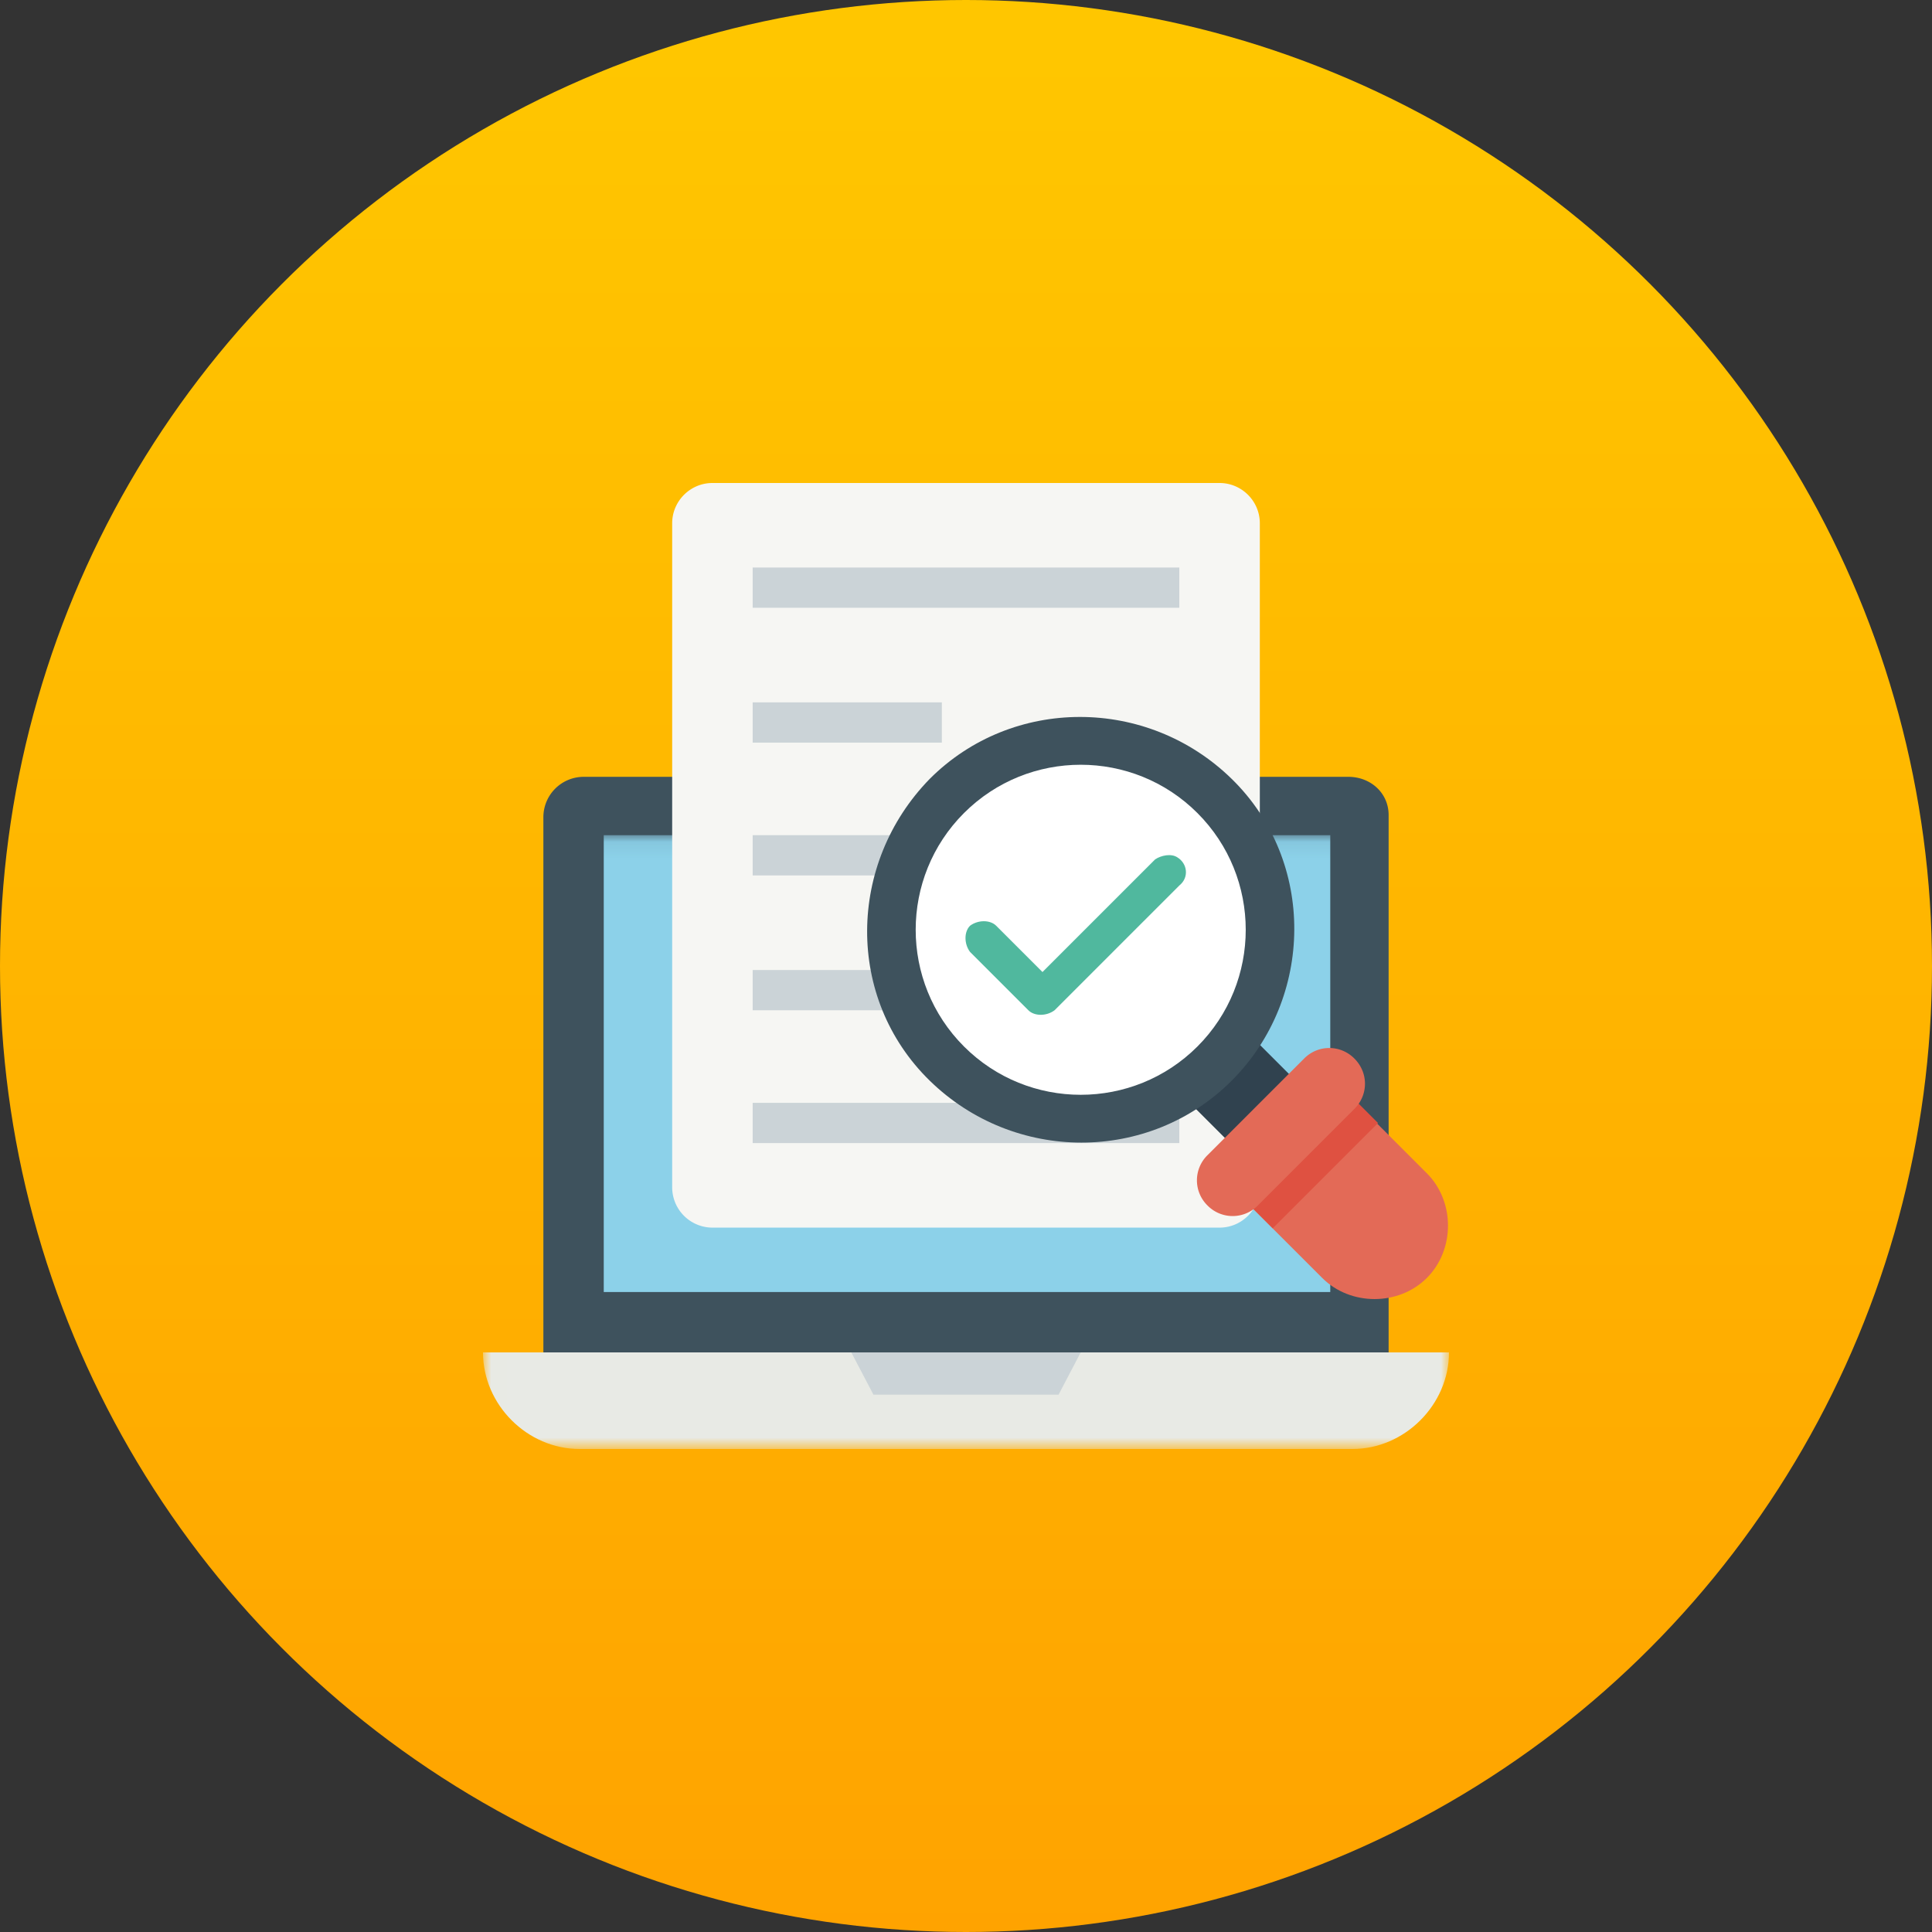
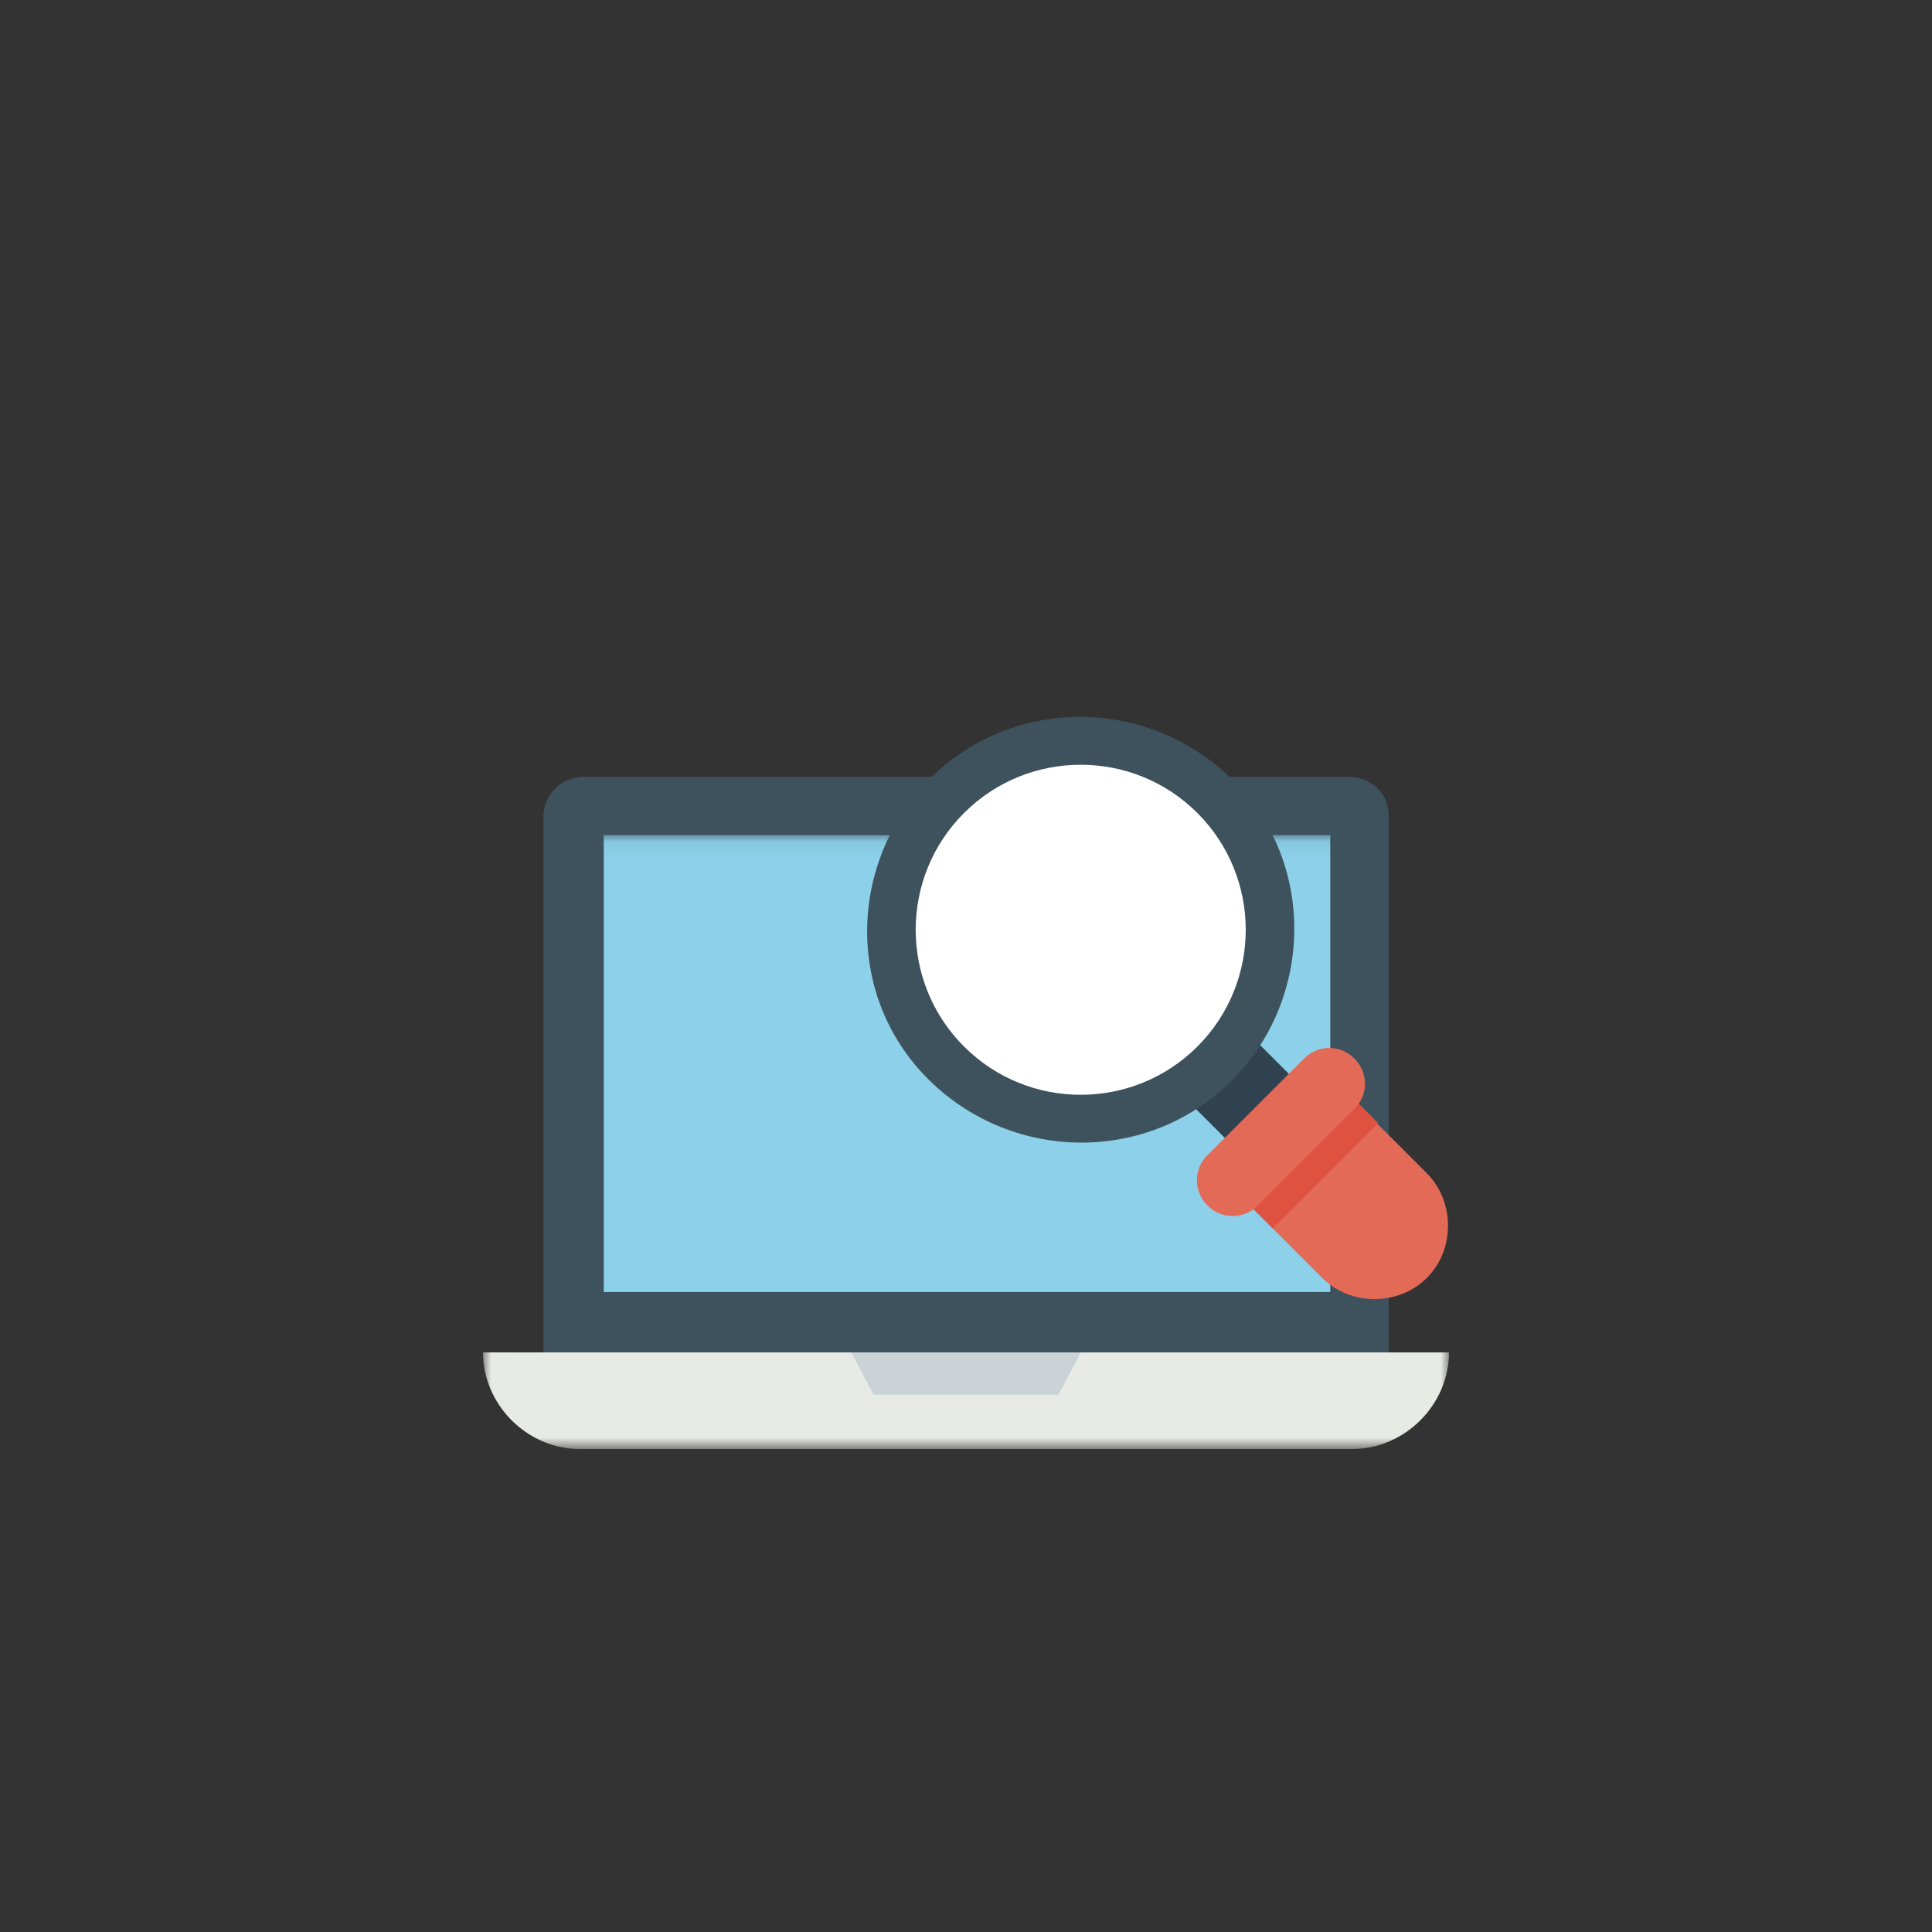
<svg xmlns="http://www.w3.org/2000/svg" xmlns:xlink="http://www.w3.org/1999/xlink" width="120" height="120" viewBox="0 0 120 120">
  <rect x="0" y="0" width="120" height="120" fill="#333333" stroke="none" />
  <defs>
    <linearGradient id="a" x1="50%" x2="50%" y1="2.958%" y2="100%">
      <stop offset="0%" stop-color="#FFC600" />
      <stop offset="100%" stop-color="#FFA300" />
    </linearGradient>
    <path id="b" d="M60 19.14v19.063H.007V.078H60z" />
  </defs>
  <g fill="none" fill-rule="evenodd">
-     <ellipse cx="60" cy="60" fill="url(#a)" rx="60" ry="60" />
    <path fill="#3E525D" d="M83.75 48.25h-47.5a2.507 2.507 0 0 0-2.5 2.5v33.375h52.5v-33.5c0-1.375-1.125-2.375-2.5-2.375" />
    <g transform="translate(30 51.797)">
      <mask id="c" fill="#fff">
        <use xlink:href="#b" />
      </mask>
      <path fill="#8CD1E9" d="M7.5 28.453h45.125V.078H7.5z" mask="url(#c)" />
      <path fill="#E8EAE5" d="M60 32.203H0c0 3.25 2.75 6 6 6h48c3.25 0 6-2.75 6-6" mask="url(#c)" />
    </g>
    <path fill="#CBD3D7" d="M65.75 86.625h-11.5L52.875 84h14.25l-1.375 2.625" />
-     <path fill="#F6F6F3" d="M75.75 76.25h-31.5a2.507 2.507 0 0 1-2.5-2.5V32.5c0-1.375 1.125-2.5 2.5-2.5h31.5c1.375 0 2.5 1.125 2.5 2.5v41.25c0 1.375-1.125 2.5-2.5 2.5" />
-     <path fill="#CBD3D7" d="M46.75 37.75h26.5v-2.5h-26.5zm0 8.375H58.5v-2.5H46.75zm0 8.25h26.5v-2.5h-26.5zm0 8.375h26.5v-2.5h-26.5zm0 8.25h26.5v-2.5h-26.5z" />
    <path fill="#FFF" d="M67.125 46c6.49 0 11.75 5.26 11.75 11.75s-5.26 11.75-11.75 11.75-11.75-5.26-11.75-11.75S60.635 46 67.125 46" />
    <path fill="#30424F" d="M72.958 67.558l3.977-3.977 3.977 3.977-3.977 3.978-3.977-3.978" />
    <path fill="#3E525D" d="M59.875 50.5c-4 4-4 10.5 0 14.5s10.5 4 14.5 0 4-10.5 0-14.5-10.5-4-14.5 0zM76.5 67.125c-5.125 5.125-13.5 5.125-18.75 0s-5.125-13.5 0-18.75c5.125-5.125 13.5-5.125 18.75 0s5.125 13.625 0 18.75z" />
    <path fill="#E36A57" d="M77 74.25l5.125 5.125c1.75 1.75 4.75 1.75 6.5 0s1.75-4.75 0-6.5L83.5 67.75l-6.5 6.5" />
    <path fill="#DF5141" d="M83.558 67.72l2.032 2.032-6.54 6.541-2.033-2.033 6.54-6.54" />
    <path fill="#E36A57" d="M84.125 68.875l-6 6a2.188 2.188 0 0 1-3.125 0 2.188 2.188 0 0 1 0-3.125l6-6a2.188 2.188 0 0 1 3.125 0c.875.875.875 2.25 0 3.125" />
-     <path fill="#50B89E" d="M73.125 53.25c-.375-.25-1-.125-1.375.125l-7 7-2.875-2.875c-.375-.375-1.125-.375-1.625 0-.375.375-.375 1.125 0 1.625l3.625 3.625c.375.375 1.125.375 1.625 0L73.25 55c.625-.5.5-1.375-.125-1.75" />
  </g>
</svg>